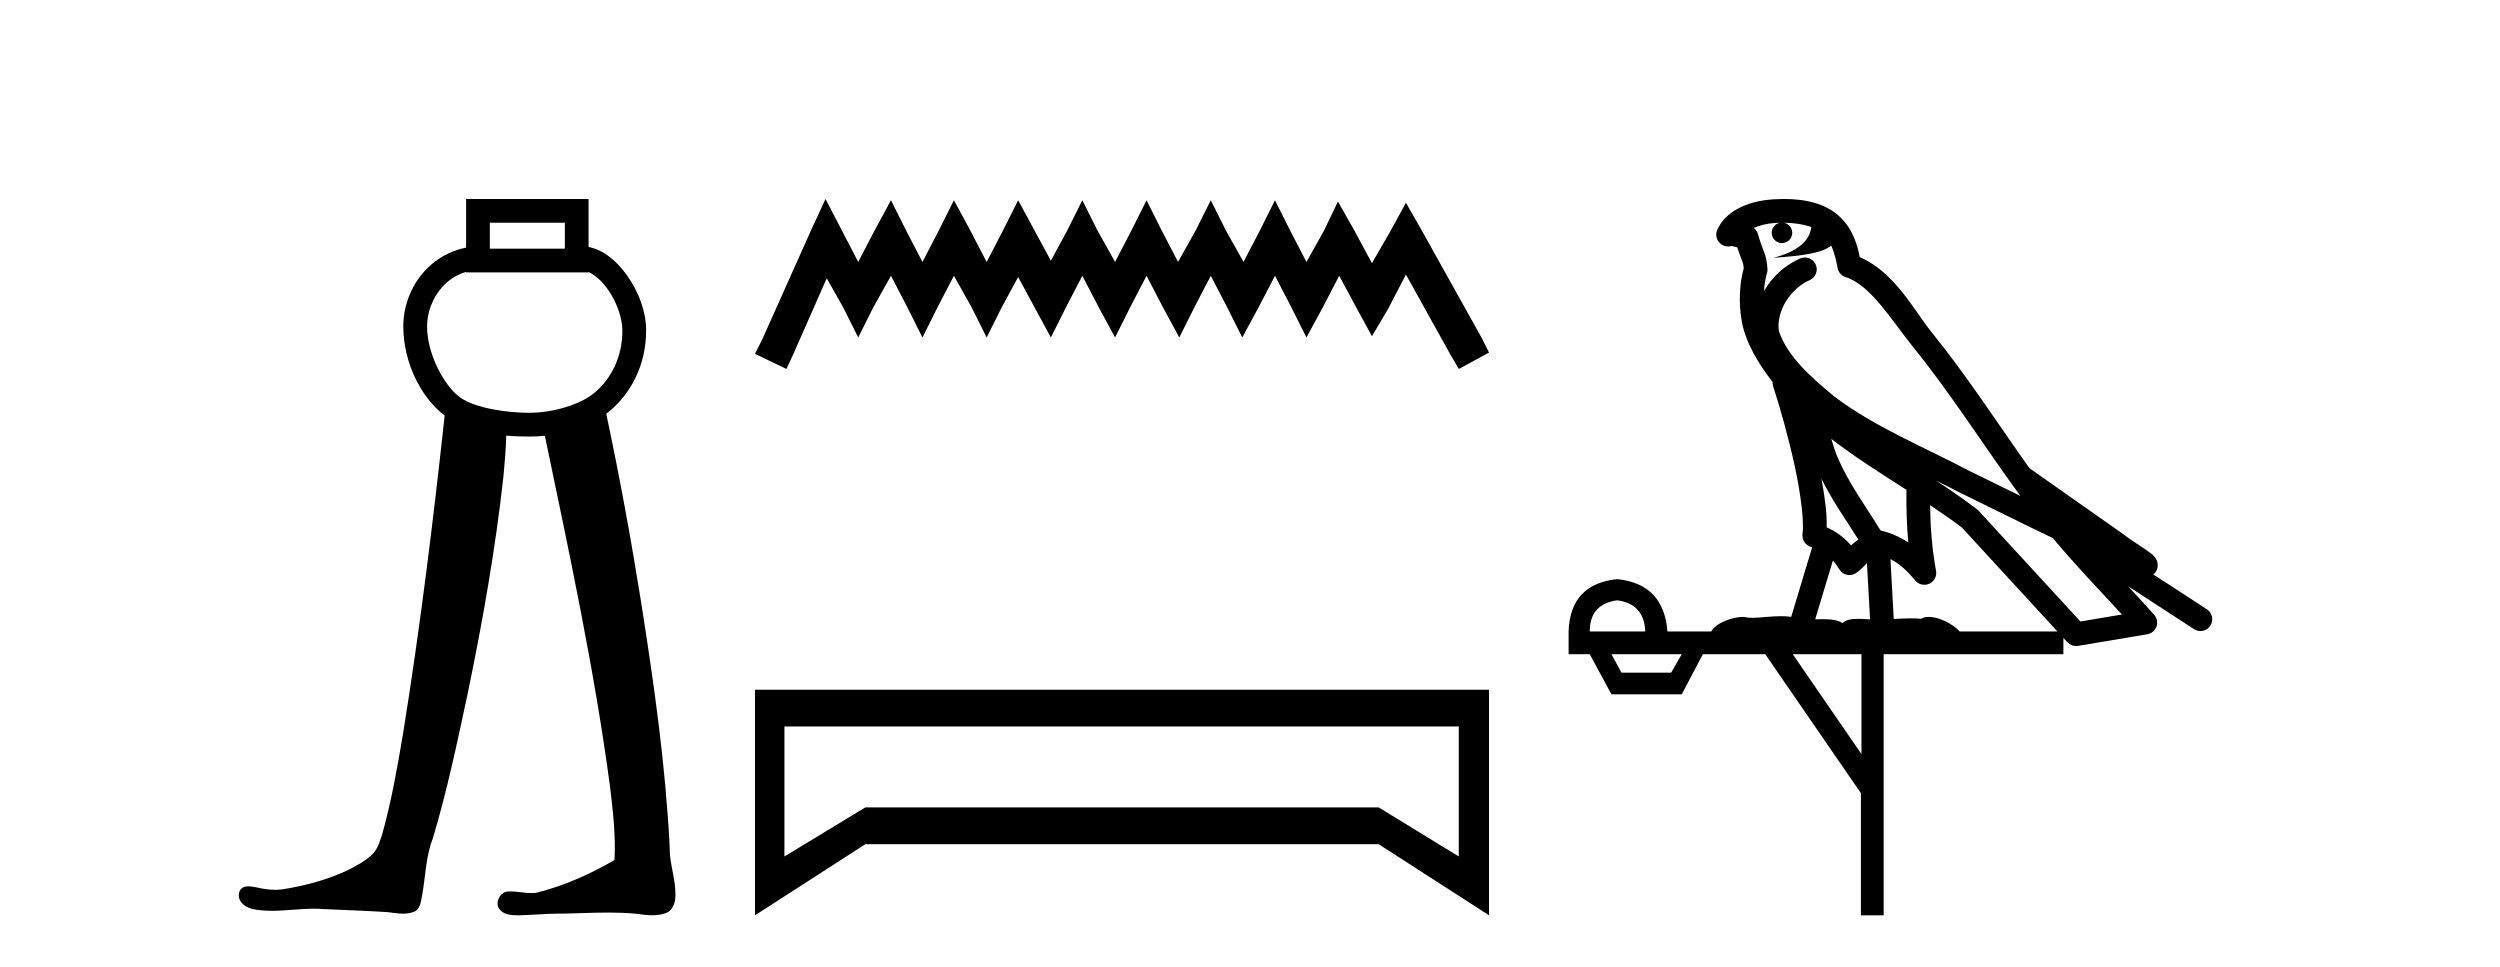
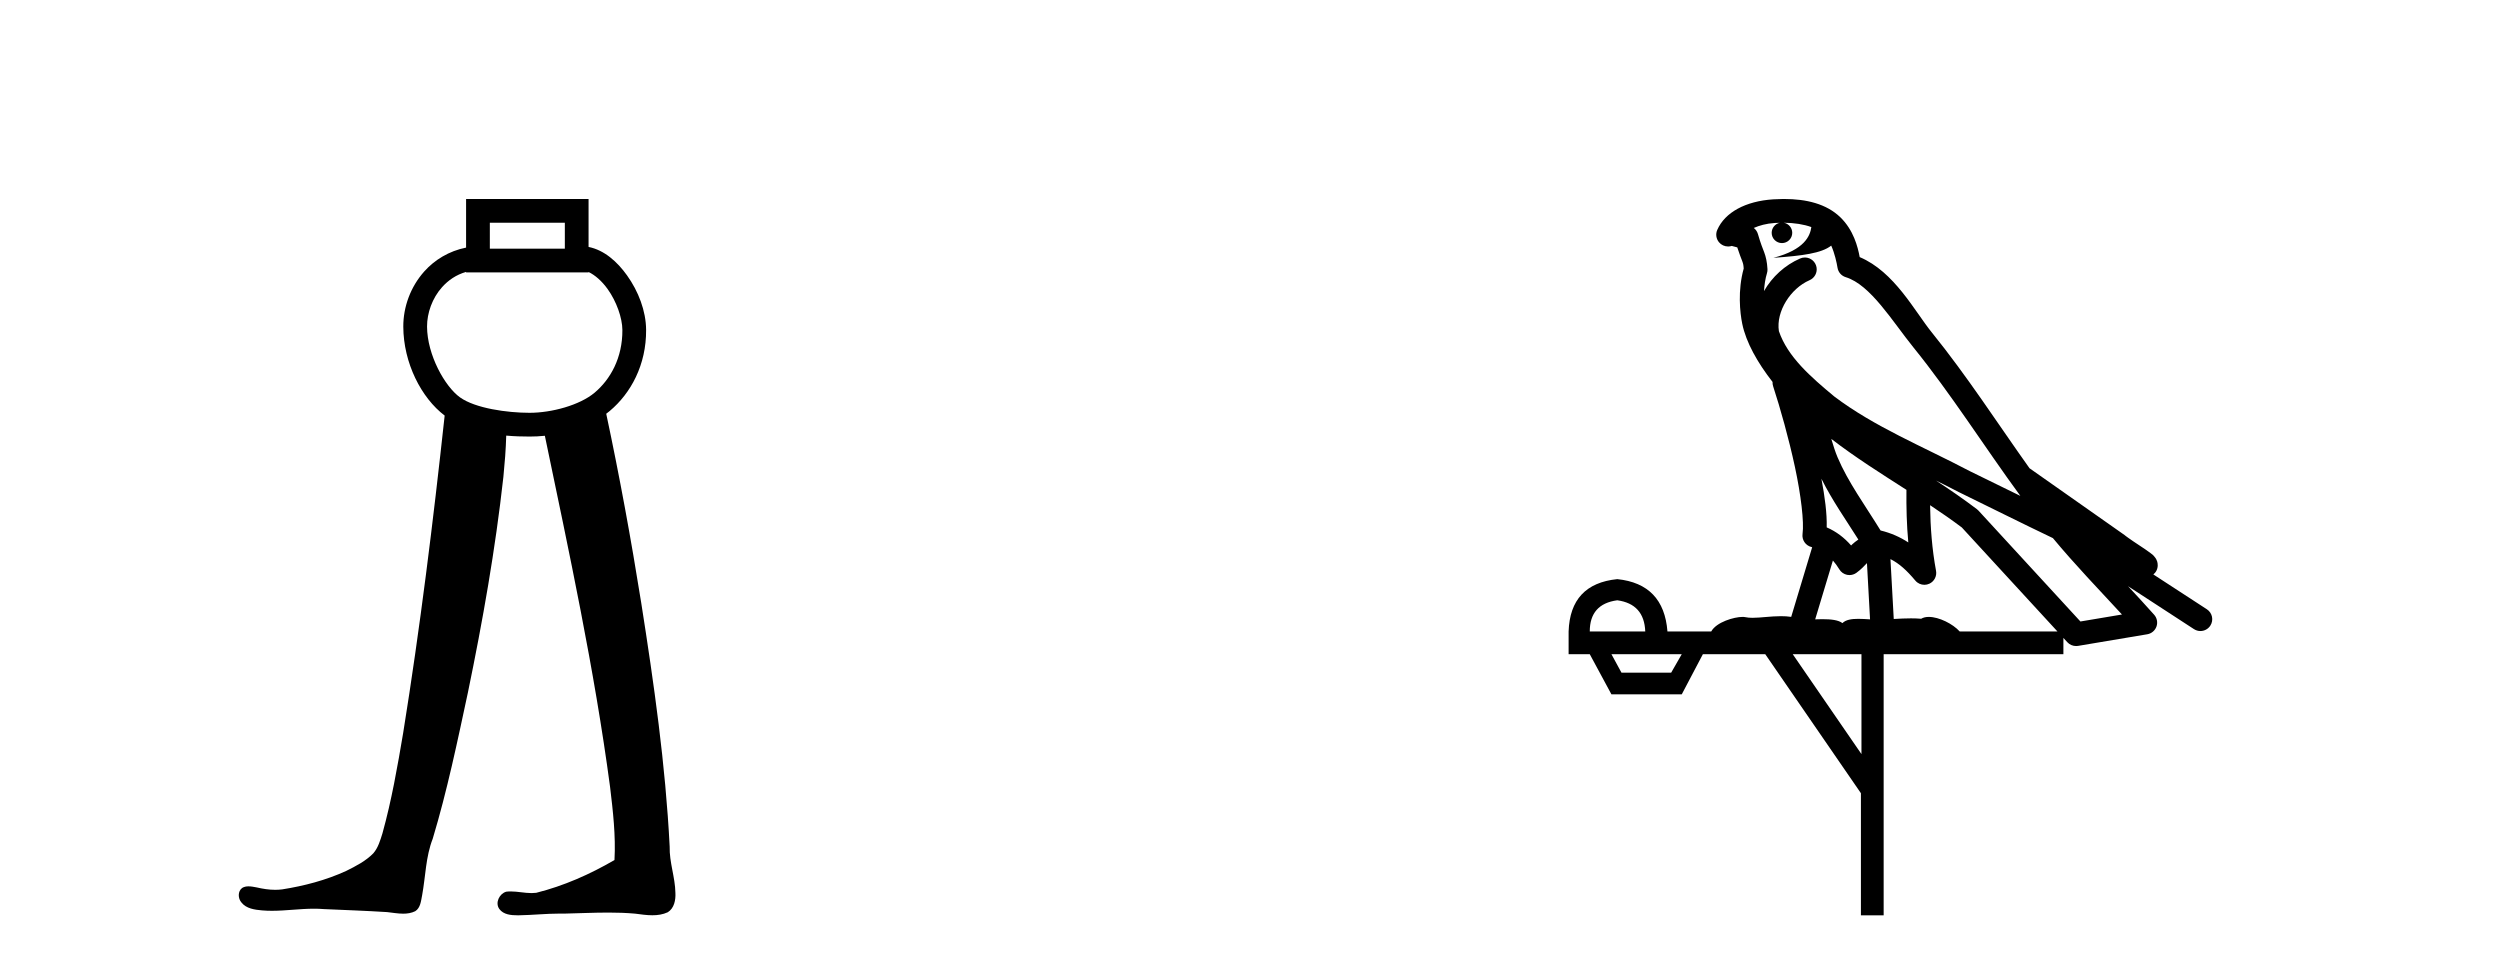
<svg xmlns="http://www.w3.org/2000/svg" width="106.0" height="41.0">
  <path d="M 23.949 9.444 L 23.949 10.544 L 20.769 10.544 L 20.769 9.444 ZM 19.762 11.529 L 19.762 11.551 L 24.955 11.551 L 24.955 11.533 C 25.223 11.66 25.517 11.911 25.767 12.261 C 26.138 12.781 26.385 13.476 26.389 13.99 C 26.397 15.178 25.877 16.091 25.21 16.651 C 24.578 17.181 23.387 17.503 22.456 17.503 C 21.499 17.503 20.152 17.312 19.505 16.849 C 18.863 16.389 18.111 15.047 18.107 13.846 C 18.105 13.267 18.331 12.638 18.74 12.18 C 19.007 11.881 19.343 11.649 19.761 11.529 C 19.761 11.529 19.762 11.529 19.762 11.529 C 19.762 11.529 19.762 11.529 19.762 11.529 ZM 19.762 8.437 L 19.762 8.94 L 19.762 10.498 C 19.036 10.643 18.428 11.018 17.989 11.509 C 17.404 12.165 17.097 13.015 17.1 13.85 C 17.105 15.389 17.864 16.872 18.854 17.62 C 18.366 22.119 17.813 26.611 17.094 31.079 C 16.853 32.507 16.604 33.938 16.216 35.333 C 16.124 35.628 16.034 35.941 15.831 36.178 C 15.509 36.509 15.086 36.725 14.677 36.928 C 13.819 37.322 12.893 37.563 11.963 37.71 C 11.865 37.722 11.767 37.728 11.669 37.728 C 11.404 37.728 11.14 37.686 10.882 37.626 C 10.772 37.606 10.653 37.581 10.537 37.581 C 10.443 37.581 10.351 37.598 10.269 37.648 C 10.075 37.791 10.087 38.095 10.238 38.266 C 10.443 38.528 10.802 38.573 11.113 38.601 C 11.251 38.613 11.389 38.618 11.527 38.618 C 12.122 38.618 12.717 38.529 13.312 38.529 C 13.449 38.529 13.585 38.533 13.722 38.545 C 14.619 38.586 15.517 38.616 16.414 38.673 C 16.635 38.696 16.868 38.74 17.097 38.74 C 17.272 38.74 17.445 38.714 17.606 38.635 C 17.832 38.492 17.85 38.194 17.899 37.956 C 18.045 37.158 18.049 36.327 18.347 35.564 C 18.961 33.526 19.394 31.439 19.84 29.359 C 20.466 26.334 21.004 23.288 21.344 20.217 C 21.401 19.636 21.449 19.054 21.464 18.47 C 21.814 18.501 22.152 18.51 22.456 18.51 C 22.666 18.51 22.882 18.5 23.102 18.477 C 24.131 23.419 25.2 28.36 25.867 33.366 C 25.99 34.393 26.111 35.431 26.054 36.465 C 25.016 37.07 23.903 37.563 22.736 37.855 C 22.671 37.863 22.605 37.867 22.539 37.867 C 22.245 37.867 21.95 37.797 21.656 37.797 C 21.592 37.797 21.528 37.8 21.464 37.808 C 21.172 37.892 20.983 38.28 21.171 38.541 C 21.347 38.782 21.67 38.809 21.948 38.809 C 21.962 38.809 21.976 38.809 21.99 38.809 C 22.571 38.8 23.151 38.736 23.733 38.736 C 23.788 38.736 23.843 38.737 23.897 38.738 C 24.529 38.725 25.163 38.693 25.795 38.693 C 26.175 38.693 26.554 38.705 26.933 38.739 C 27.169 38.77 27.417 38.807 27.661 38.807 C 27.885 38.807 28.106 38.776 28.312 38.68 C 28.587 38.512 28.654 38.157 28.637 37.855 C 28.626 37.193 28.376 36.558 28.394 35.893 C 28.218 32.426 27.727 28.987 27.188 25.561 C 26.76 22.876 26.271 20.202 25.704 17.543 C 25.756 17.504 25.807 17.464 25.857 17.422 C 26.743 16.679 27.407 15.472 27.395 13.983 C 27.389 13.186 27.071 12.354 26.586 11.676 C 26.175 11.1 25.624 10.604 24.955 10.47 L 24.955 8.94 L 24.955 8.437 Z" style="fill:#000000;stroke:none" />
-   <path d="M 35.001 8.437 L 34.36 9.825 L 32.332 14.363 L 32.011 15.003 L 33.346 15.644 L 33.666 14.95 L 35.054 11.8 L 35.748 13.028 L 36.389 14.309 L 37.03 13.028 L 37.777 11.693 L 38.471 13.028 L 39.112 14.309 L 39.752 13.028 L 40.446 11.693 L 41.194 13.028 L 41.834 14.309 L 42.475 13.028 L 43.169 11.747 L 43.863 13.028 L 44.557 14.309 L 45.197 13.028 L 45.891 11.693 L 46.585 13.028 L 47.279 14.309 L 47.92 13.028 L 48.614 11.693 L 49.308 13.028 L 50.002 14.309 L 50.643 13.028 L 51.337 11.693 L 52.031 13.028 L 52.671 14.309 L 53.365 13.028 L 54.059 11.693 L 54.753 13.028 L 55.394 14.309 L 56.088 13.028 L 56.782 11.693 L 57.529 13.081 L 58.17 14.256 L 58.864 13.081 L 59.611 11.64 L 61.48 15.003 L 61.853 15.644 L 63.135 14.95 L 62.814 14.309 L 60.252 9.718 L 59.611 8.597 L 58.971 9.771 L 58.17 11.159 L 57.423 9.771 L 56.729 8.544 L 56.141 9.771 L 55.394 11.106 L 54.7 9.771 L 54.059 8.49 L 53.419 9.771 L 52.725 11.106 L 51.977 9.771 L 51.337 8.49 L 50.696 9.771 L 49.949 11.106 L 49.255 9.771 L 48.614 8.49 L 47.973 9.771 L 47.279 11.106 L 46.532 9.771 L 45.891 8.49 L 45.251 9.771 L 44.557 11.053 L 43.863 9.771 L 43.169 8.49 L 42.528 9.771 L 41.834 11.106 L 41.14 9.771 L 40.446 8.49 L 39.806 9.771 L 39.112 11.106 L 38.418 9.771 L 37.777 8.49 L 37.083 9.771 L 36.389 11.106 L 35.695 9.771 L 35.001 8.437 Z" style="fill:#000000;stroke:none" />
-   <path d="M 61.852 30.803 L 61.852 36.314 L 58.456 34.234 L 36.69 34.234 L 33.259 36.314 L 33.259 30.803 ZM 32.011 29.244 L 32.011 38.809 L 36.69 35.794 L 58.456 35.794 L 63.135 38.809 L 63.135 29.244 Z" style="fill:#000000;stroke:none" />
  <path d="M 75.633 9.444 C 76.087 9.448 76.485 9.513 76.801 9.628 C 76.748 10.005 76.516 10.588 75.193 10.932 C 76.424 10.843 77.228 10.742 77.644 10.414 C 77.794 10.752 77.875 11.134 77.911 11.353 C 77.941 11.541 78.076 11.696 78.259 11.752 C 79.313 12.075 80.239 13.629 81.128 14.728 C 82.73 16.707 84.116 18.912 85.663 21.026 C 84.949 20.676 84.236 20.326 83.519 19.976 C 81.526 18.928 79.48 18.102 77.772 16.81 C 76.778 15.983 75.794 15.129 75.425 14.04 C 75.297 13.201 75.925 12.229 76.72 11.883 C 76.937 11.792 77.062 11.563 77.021 11.332 C 76.979 11.1 76.783 10.928 76.548 10.918 C 76.541 10.918 76.533 10.918 76.526 10.918 C 76.455 10.918 76.384 10.933 76.319 10.963 C 75.683 11.24 75.139 11.735 74.793 12.342 C 74.81 12.085 74.847 11.822 74.919 11.585 C 74.937 11.529 74.944 11.47 74.941 11.411 C 74.924 11.099 74.871 10.882 74.802 10.698 C 74.734 10.514 74.659 10.35 74.536 9.924 C 74.506 9.821 74.445 9.73 74.36 9.665 C 74.596 9.561 74.892 9.477 75.25 9.454 C 75.322 9.449 75.39 9.449 75.46 9.447 L 75.46 9.447 C 75.265 9.49 75.119 9.664 75.119 9.872 C 75.119 10.112 75.315 10.307 75.555 10.307 C 75.796 10.307 75.991 10.112 75.991 9.872 C 75.991 9.658 75.837 9.481 75.633 9.444 ZM 77.647 18.609 C 78.669 19.396 79.762 20.083 80.833 20.769 C 80.825 21.509 80.843 22.253 80.912 22.999 C 80.563 22.771 80.18 22.6 79.736 22.492 C 79.076 21.42 78.352 20.432 77.91 19.384 C 77.818 19.167 77.732 18.896 77.647 18.609 ZM 77.228 20.299 C 77.688 21.223 78.276 22.054 78.794 22.877 C 78.695 22.944 78.605 23.014 78.533 23.082 C 78.515 23.099 78.504 23.111 78.487 23.128 C 78.202 22.8 77.855 22.534 77.452 22.361 C 77.468 21.773 77.373 21.065 77.228 20.299 ZM 82.088 20.376 L 82.088 20.376 C 82.418 20.539 82.745 20.703 83.066 20.872 C 83.071 20.874 83.075 20.876 83.08 20.878 C 84.396 21.52 85.711 22.18 87.043 22.816 C 87.982 23.947 88.995 24.996 89.971 26.055 C 89.384 26.154 88.797 26.252 88.21 26.351 C 86.769 24.783 85.327 23.216 83.886 21.648 C 83.865 21.626 83.843 21.606 83.819 21.588 C 83.257 21.162 82.675 20.763 82.088 20.376 ZM 77.715 23.766 C 77.812 23.877 77.904 24.001 77.988 24.141 C 78.06 24.261 78.18 24.345 78.317 24.373 C 78.351 24.38 78.384 24.383 78.417 24.383 C 78.522 24.383 78.625 24.35 78.711 24.288 C 78.922 24.135 79.05 23.989 79.159 23.876 L 79.29 26.261 C 79.121 26.25 78.95 26.239 78.79 26.239 C 78.509 26.239 78.262 26.275 78.119 26.42 C 77.95 26.29 77.646 26.253 77.268 26.253 C 77.171 26.253 77.069 26.256 76.964 26.26 L 77.715 23.766 ZM 68.572 25.452 C 69.334 25.556 69.729 25.997 69.759 26.774 L 67.406 26.774 C 67.406 25.997 67.795 25.556 68.572 25.452 ZM 81.836 21.42 L 81.836 21.42 C 82.297 21.727 82.749 22.039 83.182 22.365 C 84.533 23.835 85.884 25.304 87.236 26.774 L 83.091 26.774 C 82.803 26.454 82.217 26.157 81.782 26.157 C 81.658 26.157 81.547 26.181 81.458 26.235 C 81.32 26.223 81.176 26.218 81.026 26.218 C 80.791 26.218 80.544 26.23 80.295 26.245 L 80.155 23.705 L 80.155 23.705 C 80.534 23.898 80.842 24.18 81.211 24.618 C 81.308 24.734 81.45 24.796 81.594 24.796 C 81.667 24.796 81.74 24.78 81.808 24.748 C 82.014 24.651 82.129 24.427 82.088 24.203 C 81.918 23.286 81.848 22.359 81.836 21.42 ZM 71.306 27.738 L 70.857 28.522 L 68.751 28.522 L 68.325 27.738 ZM 78.926 27.738 L 78.926 31.974 L 76.012 27.738 ZM 75.646 8.437 C 75.629 8.437 75.613 8.437 75.597 8.437 C 75.461 8.438 75.324 8.443 75.186 8.452 L 75.185 8.452 C 74.014 8.528 73.136 9.003 72.811 9.749 C 72.735 9.923 72.764 10.125 72.885 10.271 C 72.982 10.387 73.124 10.451 73.271 10.451 C 73.309 10.451 73.347 10.447 73.386 10.438 C 73.416 10.431 73.421 10.427 73.427 10.427 C 73.433 10.427 73.439 10.432 73.477 10.441 C 73.514 10.449 73.576 10.467 73.66 10.489 C 73.751 10.772 73.822 10.942 73.862 11.049 C 73.907 11.17 73.922 11.213 73.933 11.386 C 73.673 12.318 73.774 13.254 73.871 13.729 C 74.032 14.516 74.519 15.378 75.156 16.194 C 75.154 16.255 75.159 16.316 75.18 16.375 C 75.488 17.319 75.847 18.6 76.104 19.795 C 76.361 20.99 76.498 22.136 76.428 22.638 C 76.393 22.892 76.555 23.132 76.805 23.194 C 76.815 23.197 76.825 23.201 76.836 23.203 L 75.947 26.155 C 75.803 26.133 75.656 26.126 75.51 26.126 C 75.077 26.126 74.65 26.195 74.308 26.195 C 74.194 26.195 74.09 26.187 73.998 26.167 C 73.967 26.16 73.928 26.157 73.883 26.157 C 73.526 26.157 72.776 26.375 72.556 26.774 L 70.7 26.774 C 70.596 25.429 69.886 24.69 68.572 24.555 C 67.242 24.69 66.554 25.429 66.509 26.774 L 66.509 27.738 L 67.406 27.738 L 68.325 29.441 L 71.306 29.441 L 72.202 27.738 L 74.847 27.738 L 78.903 33.632 L 78.903 38.809 L 79.867 38.809 L 79.867 27.738 L 87.488 27.738 L 87.488 27.048 C 87.544 27.109 87.6 27.17 87.655 27.23 C 87.751 27.335 87.886 27.392 88.025 27.392 C 88.052 27.392 88.08 27.39 88.108 27.386 C 89.086 27.221 90.065 27.057 91.044 26.893 C 91.224 26.863 91.374 26.737 91.435 26.564 C 91.495 26.392 91.457 26.2 91.335 26.064 C 90.97 25.655 90.599 25.253 90.228 24.854 L 90.228 24.854 L 93.023 26.674 C 93.108 26.729 93.203 26.756 93.296 26.756 C 93.461 26.756 93.622 26.675 93.718 26.527 C 93.869 26.295 93.803 25.984 93.571 25.833 L 91.302 24.356 C 91.35 24.317 91.396 24.268 91.43 24.202 C 91.512 24.047 91.49 23.886 91.463 23.803 C 91.436 23.72 91.407 23.679 91.383 23.647 C 91.29 23.519 91.241 23.498 91.175 23.446 C 91.108 23.395 91.034 23.343 90.954 23.288 C 90.793 23.178 90.606 23.056 90.446 22.949 C 90.286 22.842 90.136 22.73 90.131 22.726 C 90.115 22.711 90.099 22.698 90.081 22.686 C 88.744 21.745 87.405 20.805 86.068 19.865 C 86.064 19.862 86.059 19.86 86.054 19.857 C 84.695 17.95 83.409 15.95 81.909 14.096 C 81.178 13.194 80.326 11.524 78.851 10.901 C 78.77 10.459 78.587 9.754 78.035 9.217 C 77.44 8.638 76.578 8.437 75.646 8.437 Z" style="fill:#000000;stroke:none" />
</svg>